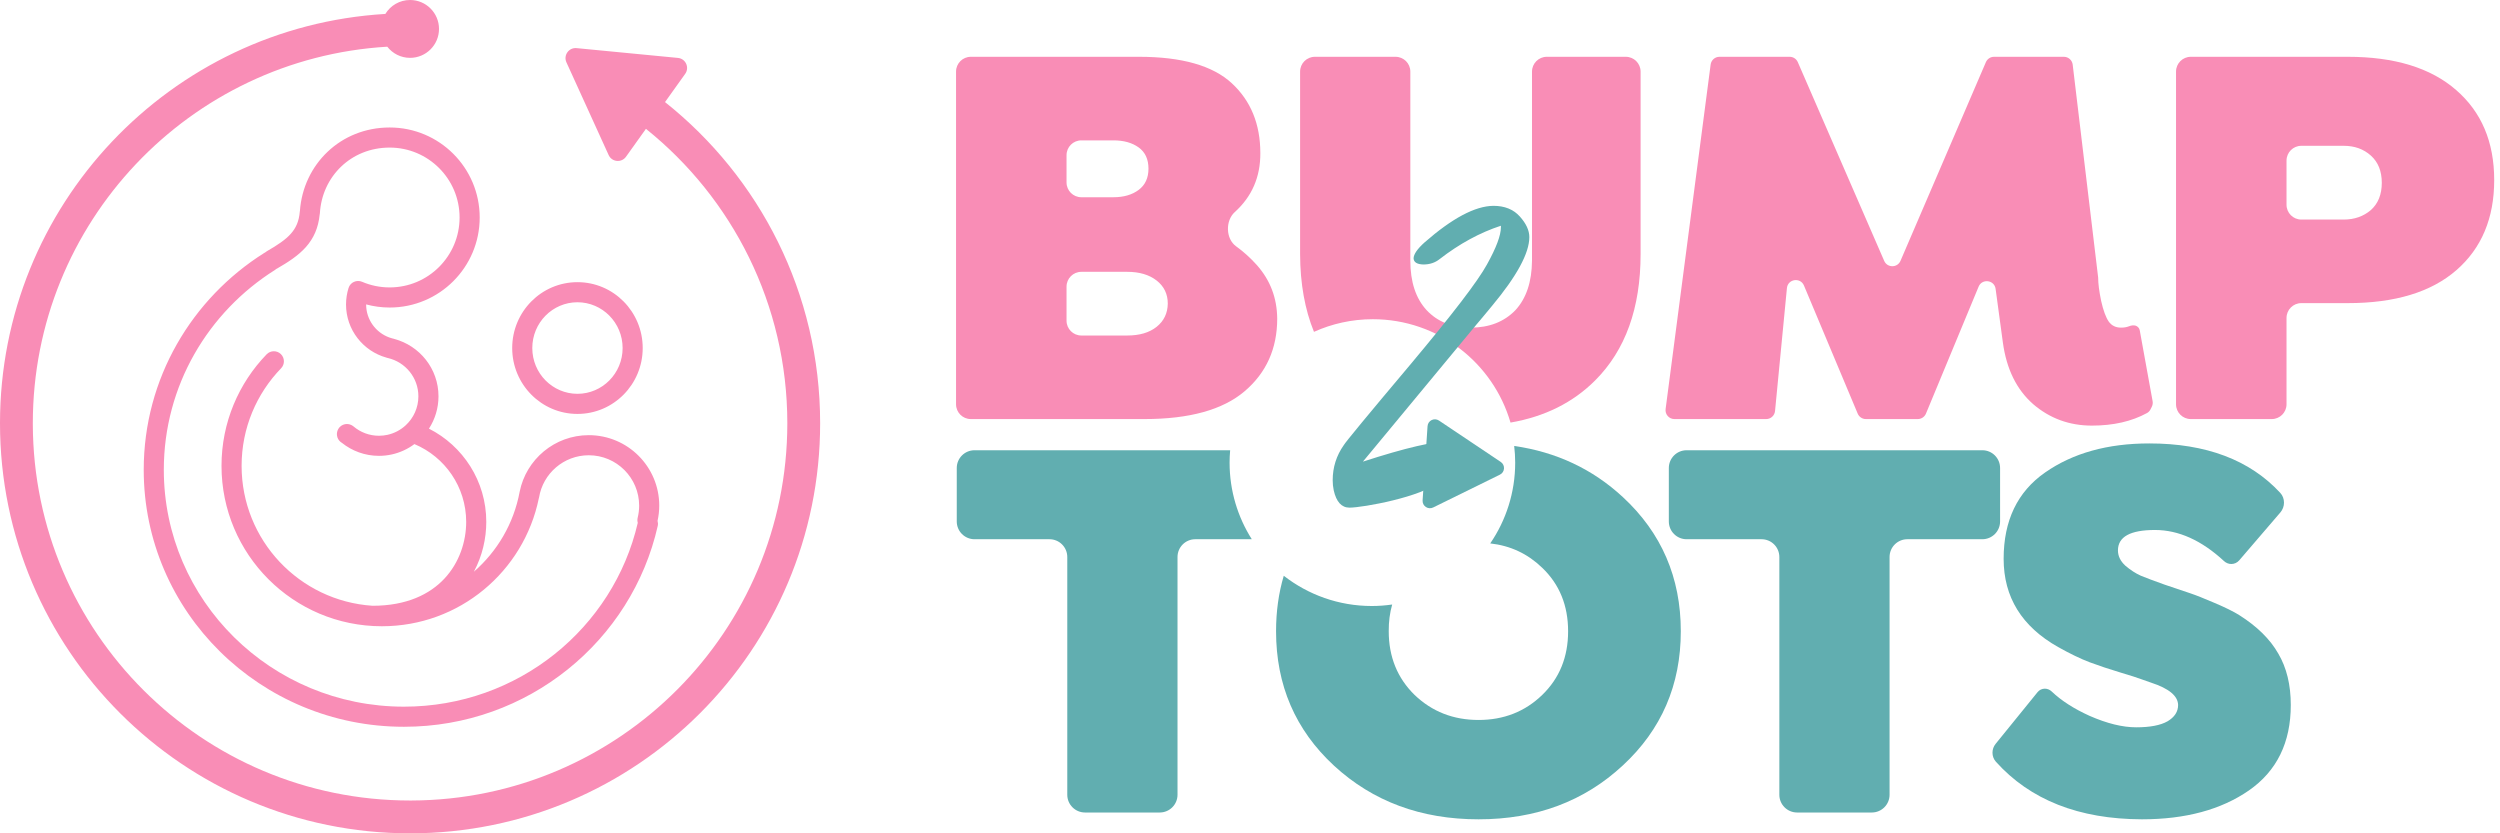
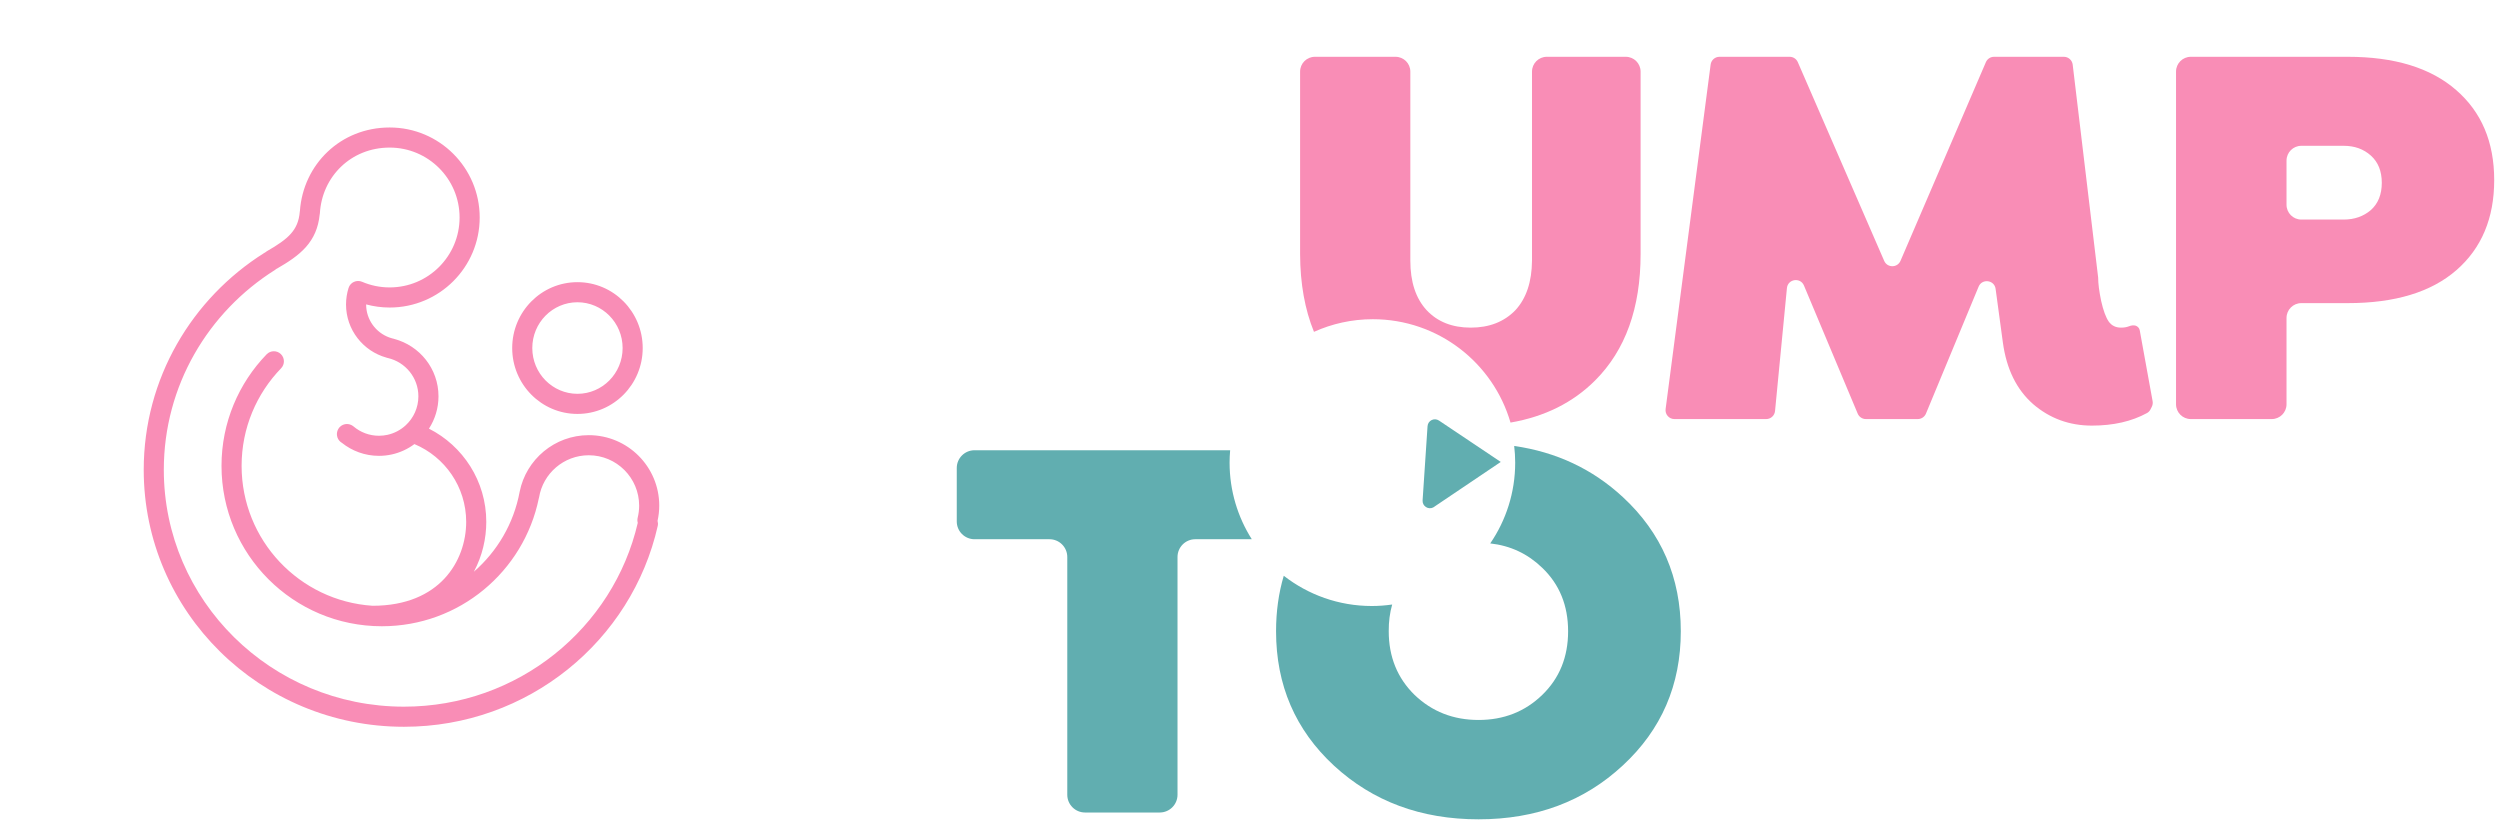
<svg xmlns="http://www.w3.org/2000/svg" width="156" height="52" viewBox="0 0 156 52" fill="none">
  <path d="M146.246 13.701C146.914 13.701 147.48 13.503 147.944 13.106C148.397 12.699 148.624 12.133 148.624 11.408C148.624 10.683 148.397 10.117 147.944 9.71C147.491 9.302 146.925 9.098 146.246 9.098H143.603C143.093 9.098 142.679 9.512 142.679 10.022V12.777C142.679 13.287 143.093 13.701 143.603 13.701H146.246ZM146.501 3.544C149.422 3.544 151.675 4.235 153.26 5.616C154.845 6.986 155.638 8.86 155.638 11.238C155.638 13.616 154.851 15.49 153.277 16.86C151.703 18.23 149.444 18.915 146.501 18.915H143.603C143.093 18.915 142.679 19.328 142.679 19.839V25.227C142.679 25.737 142.266 26.15 141.755 26.15H136.707C136.197 26.15 135.784 25.737 135.784 25.227V4.468C135.784 3.958 136.197 3.544 136.707 3.544H146.501Z" fill="#F98DB6" />
  <path d="M104.483 26.15C104.149 26.15 103.891 25.856 103.934 25.524L106.744 4.027C106.78 3.751 107.015 3.544 107.294 3.544H111.675C111.896 3.544 112.095 3.675 112.183 3.878L117.574 16.279C117.767 16.724 118.399 16.723 118.591 16.276L123.919 3.88C124.006 3.676 124.207 3.544 124.428 3.544H128.785C129.066 3.544 129.302 3.754 129.336 4.033L130.925 17.319C130.925 17.692 130.987 18.179 131.112 18.779C131.247 19.379 131.406 19.809 131.587 20.07C131.768 20.319 132.023 20.444 132.351 20.444C132.541 20.444 132.702 20.417 132.835 20.364C132.997 20.3 133.187 20.267 133.337 20.355C133.434 20.411 133.501 20.507 133.521 20.617L134.323 25.035C134.344 25.152 134.327 25.274 134.273 25.381L134.191 25.545C134.143 25.641 134.069 25.721 133.975 25.773C133.018 26.296 131.871 26.558 130.534 26.558C129.13 26.558 127.907 26.111 126.866 25.216C125.835 24.31 125.207 23.031 124.98 21.378L124.526 18.026C124.45 17.465 123.681 17.365 123.465 17.888L120.18 25.808C120.094 26.015 119.892 26.15 119.668 26.15H116.432C116.209 26.15 116.007 26.016 115.921 25.811L112.567 17.817C112.344 17.287 111.559 17.405 111.504 17.979L110.762 25.649C110.735 25.933 110.496 26.15 110.21 26.15H104.483Z" fill="#F98DB6" />
-   <path d="M70.34 20.936C71.11 20.936 71.721 20.755 72.174 20.393C72.627 20.03 72.859 19.549 72.87 18.949C72.87 18.349 72.638 17.868 72.174 17.505C71.71 17.143 71.098 16.962 70.34 16.962H67.476C66.966 16.962 66.552 17.375 66.552 17.886V20.012C66.552 20.523 66.966 20.936 67.476 20.936H70.34ZM71.665 10.525C71.665 9.936 71.461 9.495 71.053 9.2C70.645 8.906 70.119 8.759 69.474 8.759H67.476C66.966 8.759 66.552 9.172 66.552 9.682V11.385C66.552 11.895 66.966 12.308 67.476 12.308H69.474C70.119 12.308 70.645 12.155 71.053 11.85C71.461 11.544 71.665 11.102 71.665 10.525ZM79.698 19.883C79.698 21.751 79.019 23.263 77.66 24.418C76.301 25.573 74.218 26.15 71.41 26.15H60.58C60.07 26.15 59.657 25.737 59.657 25.227V4.468C59.657 3.958 60.07 3.544 60.58 3.544H71.07C73.742 3.544 75.673 4.094 76.862 5.192C78.05 6.29 78.645 7.745 78.645 9.557C78.653 11.041 78.121 12.267 77.051 13.233C76.457 13.77 76.481 14.898 77.129 15.367C77.603 15.711 78.035 16.101 78.424 16.537C79.262 17.477 79.687 18.592 79.698 19.883Z" fill="#F98DB6" />
-   <path d="M130.394 44.671C131.481 45.147 132.449 45.384 133.298 45.384C134.159 45.384 134.81 45.26 135.252 45.011C135.693 44.75 135.914 44.411 135.914 43.992C135.903 43.426 135.342 42.961 134.233 42.599C134.029 42.531 133.819 42.458 133.604 42.378C133.4 42.299 132.959 42.157 132.279 41.954C131.6 41.75 130.972 41.54 130.394 41.325C129.828 41.11 129.171 40.793 128.424 40.374C126.159 39.095 125.027 37.26 125.027 34.871C125.027 32.482 125.888 30.688 127.609 29.487C129.341 28.276 131.509 27.67 134.114 27.67C137.659 27.67 140.384 28.699 142.289 30.756C142.442 30.921 142.521 31.139 142.521 31.364C142.521 31.589 142.44 31.806 142.294 31.977L139.726 34.968C139.602 35.111 139.423 35.194 139.234 35.194C139.065 35.194 138.904 35.127 138.78 35.013C137.38 33.718 135.943 33.071 134.47 33.071C132.93 33.071 132.16 33.495 132.16 34.345C132.16 34.696 132.313 35.013 132.619 35.296C132.936 35.568 133.259 35.777 133.587 35.924C133.915 36.06 134.414 36.247 135.082 36.485C135.75 36.711 136.271 36.887 136.644 37.011C137.018 37.136 137.533 37.34 138.19 37.623C138.858 37.906 139.373 38.16 139.735 38.387C140.845 39.089 141.655 39.887 142.164 40.782C142.685 41.665 142.945 42.735 142.945 43.992C142.945 46.336 142.074 48.113 140.33 49.325C138.597 50.525 136.373 51.125 133.655 51.125C129.72 51.114 126.682 49.915 124.54 47.527C124.403 47.374 124.331 47.174 124.331 46.968C124.331 46.767 124.4 46.573 124.526 46.418L127.145 43.189C127.256 43.052 127.422 42.973 127.598 42.973C127.757 42.973 127.908 43.038 128.023 43.147C128.626 43.721 129.417 44.229 130.394 44.671Z" fill="#61AEB0" />
-   <path d="M119.018 33.648C118.406 33.648 117.909 34.145 117.909 34.757V49.592C117.909 50.204 117.413 50.7 116.801 50.7H112.139C111.527 50.7 111.031 50.204 111.031 49.592V34.757C111.031 34.145 110.535 33.648 109.922 33.648H105.244C104.632 33.648 104.135 33.152 104.135 32.54V29.203C104.135 28.591 104.632 28.095 105.244 28.095H123.697C124.309 28.095 124.805 28.591 124.805 29.203V32.54C124.805 33.152 124.309 33.648 123.697 33.648H119.018Z" fill="#61AEB0" />
  <path d="M87.081 3.544C87.591 3.544 88.005 3.958 88.005 4.468V16.266C88.005 17.59 88.344 18.621 89.023 19.357C89.703 20.081 90.62 20.444 91.775 20.444C92.93 20.444 93.858 20.081 94.56 19.357C95.24 18.621 95.585 17.59 95.597 16.266V4.468C95.597 3.958 96.01 3.544 96.52 3.544H101.449C101.959 3.544 102.373 3.958 102.373 4.468V15.858C102.373 19.221 101.428 21.848 99.537 23.739C98.151 25.125 96.39 25.999 94.256 26.369C93.175 22.643 89.739 19.919 85.664 19.919C84.355 19.919 83.113 20.202 81.992 20.707C81.422 19.31 81.132 17.694 81.126 15.858V4.468C81.126 3.958 81.54 3.544 82.05 3.544H87.081Z" fill="#F98DB6" />
-   <path d="M91.818 28.5L90.657 28.081C89.873 28.081 91.658 28.895 90.712 29.701C90.572 29.83 90.369 29.539 89.788 30.066C88.767 31.001 85.036 31.677 84.208 31.677C83.713 31.677 83.386 31.316 83.224 30.596C83.181 30.392 83.16 30.182 83.16 29.967C83.16 29.161 83.391 28.43 83.853 27.775C83.972 27.57 85.347 25.904 87.981 22.776C90.614 19.637 92.216 17.547 92.786 16.504C93.366 15.461 93.656 14.688 93.656 14.182V14.086C92.345 14.515 91.071 15.209 89.835 16.166C89.556 16.391 89.217 16.504 88.819 16.504C88.422 16.493 88.217 16.364 88.207 16.117C88.217 15.859 88.443 15.531 88.884 15.134C90.614 13.618 92.049 12.855 93.189 12.844C93.888 12.844 94.436 13.064 94.833 13.505C95.231 13.946 95.43 14.376 95.43 14.795C95.43 15.795 94.651 17.23 93.092 19.1C92.942 19.272 92.759 19.492 92.544 19.761C92.329 20.019 92.184 20.191 92.109 20.277L85.046 28.806C87.691 27.947 89.513 27.522 90.512 27.533C91.512 27.533 92.017 27.785 92.028 28.291C92.006 28.419 91.937 28.489 91.818 28.5Z" fill="#61AEB0" />
-   <path d="M93.647 28.825C93.941 29.022 93.912 29.463 93.594 29.619L89.431 31.666C89.113 31.822 88.746 31.576 88.77 31.223L89.079 26.593C89.103 26.241 89.499 26.046 89.793 26.243L93.647 28.825Z" fill="#61AEB0" />
-   <path d="M25.588 6.10352e-05C26.585 6.10352e-05 27.394 0.809 27.394 1.806C27.393 2.802 26.585 3.61 25.588 3.61C25.01 3.61 24.496 3.337 24.166 2.914C11.827 3.65 2.048 13.888 2.048 26.411V26.487C2.089 39.453 12.613 49.952 25.589 49.952H25.665C38.631 49.911 49.129 39.387 49.129 26.411C49.129 18.98 45.684 12.353 40.306 8.039L39.063 9.78C38.782 10.174 38.179 10.116 37.979 9.675L35.345 3.89C35.144 3.449 35.495 2.957 35.978 3.003L42.305 3.614C42.787 3.661 43.038 4.212 42.757 4.607L41.497 6.37C47.395 11.058 51.177 18.292 51.177 26.411C51.177 40.543 39.721 52 25.589 52C11.457 52 7.48542e-05 40.543 4.57764e-05 26.411C5.14351e-05 12.797 10.632 1.667 24.046 0.869C24.363 0.349 24.934 0 25.588 6.10352e-05Z" fill="#F98DB6" />
+   <path d="M93.647 28.825L89.431 31.666C89.113 31.822 88.746 31.576 88.77 31.223L89.079 26.593C89.103 26.241 89.499 26.046 89.793 26.243L93.647 28.825Z" fill="#61AEB0" />
  <path d="M24.316 7.955C27.418 7.955 29.933 10.47 29.933 13.572C29.933 16.674 27.418 19.19 24.316 19.19C23.808 19.19 23.316 19.121 22.847 18.995C22.847 18.996 22.847 18.997 22.847 18.999C22.847 19.949 23.454 20.759 24.301 21.061L24.474 21.115H24.475C24.505 21.123 24.534 21.13 24.561 21.136C24.575 21.14 24.588 21.146 24.602 21.15C26.188 21.572 27.362 23.008 27.362 24.73C27.362 25.474 27.142 26.167 26.766 26.748C28.888 27.821 30.344 30.021 30.344 32.563C30.344 33.601 30.098 34.691 29.568 35.677C31.024 34.411 32.057 32.671 32.425 30.693C32.426 30.69 32.427 30.687 32.427 30.684C32.83 28.671 34.607 27.154 36.739 27.154C39.168 27.154 41.137 29.123 41.137 31.552C41.137 31.877 41.099 32.194 41.031 32.501C41.059 32.599 41.068 32.705 41.044 32.812C39.426 39.99 32.952 45.351 25.206 45.351C16.246 45.351 8.968 38.179 8.968 29.315C8.969 23.622 11.972 18.625 16.493 15.781C16.509 15.771 16.526 15.764 16.542 15.756C16.574 15.727 16.61 15.701 16.649 15.678C17.332 15.286 17.818 14.958 18.151 14.583C18.463 14.23 18.659 13.814 18.708 13.198C18.709 13.185 18.713 13.172 18.715 13.159C18.924 10.257 21.249 7.955 24.316 7.955ZM24.316 9.209C21.902 9.209 20.09 11.02 19.96 13.319C19.958 13.345 19.951 13.37 19.947 13.395C19.864 14.226 19.57 14.873 19.09 15.415C18.61 15.955 17.968 16.367 17.274 16.766C17.264 16.772 17.253 16.774 17.243 16.779C17.217 16.802 17.192 16.825 17.162 16.843C12.987 19.47 10.222 24.076 10.222 29.315C10.222 37.471 16.923 44.096 25.206 44.096C32.331 44.096 38.275 39.189 39.797 32.625C39.769 32.524 39.764 32.415 39.791 32.306C39.85 32.066 39.883 31.812 39.883 31.552C39.882 29.816 38.475 28.408 36.739 28.408C35.177 28.408 33.881 29.549 33.637 31.042C33.634 31.062 33.626 31.082 33.621 31.101C32.685 35.659 28.665 39.078 23.83 39.078C18.303 39.078 13.822 34.597 13.822 29.069C13.822 26.365 14.895 23.91 16.638 22.109C16.879 21.86 17.276 21.854 17.525 22.094C17.774 22.335 17.78 22.733 17.54 22.982C16.014 24.558 15.076 26.703 15.076 29.069C15.076 33.708 18.684 37.501 23.247 37.8C25.378 37.8 26.822 37.081 27.736 36.101C28.66 35.11 29.09 33.802 29.09 32.563C29.089 30.379 27.757 28.505 25.86 27.711C25.448 28.017 24.971 28.242 24.451 28.357C24.192 28.415 23.922 28.445 23.647 28.445C22.771 28.445 21.966 28.139 21.331 27.631C21.313 27.621 21.296 27.61 21.279 27.597C21.267 27.589 21.257 27.579 21.246 27.57C21.226 27.553 21.207 27.536 21.189 27.516C21.18 27.507 21.172 27.496 21.164 27.486C21.147 27.465 21.13 27.444 21.116 27.421C21.108 27.408 21.102 27.395 21.095 27.383C21.083 27.358 21.072 27.333 21.062 27.307C21.06 27.302 21.057 27.297 21.055 27.292C21.052 27.282 21.051 27.273 21.049 27.263C21.042 27.241 21.037 27.218 21.033 27.195C21.03 27.179 21.027 27.163 21.026 27.147C21.025 27.136 21.026 27.125 21.025 27.114C21.025 27.108 21.023 27.101 21.023 27.094V27.085C21.023 27.079 21.024 27.074 21.024 27.069C21.024 27.059 21.024 27.048 21.025 27.038C21.026 27.017 21.03 26.997 21.034 26.977C21.036 26.964 21.038 26.951 21.042 26.938C21.047 26.914 21.055 26.891 21.063 26.868C21.07 26.85 21.077 26.833 21.085 26.816C21.093 26.797 21.103 26.779 21.114 26.761C21.125 26.744 21.137 26.726 21.149 26.71C21.155 26.701 21.161 26.692 21.168 26.683C21.175 26.675 21.183 26.668 21.19 26.66C21.201 26.648 21.214 26.636 21.226 26.625C21.245 26.607 21.265 26.59 21.286 26.575C21.296 26.567 21.307 26.561 21.318 26.554C21.341 26.54 21.365 26.527 21.39 26.515C21.402 26.51 21.415 26.505 21.427 26.5C21.451 26.491 21.474 26.484 21.498 26.478C21.517 26.473 21.536 26.47 21.556 26.466C21.575 26.464 21.594 26.462 21.613 26.461C21.625 26.46 21.638 26.458 21.65 26.458C21.66 26.458 21.67 26.46 21.68 26.461C21.698 26.462 21.715 26.463 21.733 26.465C21.757 26.469 21.78 26.473 21.802 26.478C21.818 26.482 21.833 26.488 21.848 26.493C21.873 26.501 21.898 26.511 21.922 26.522C21.933 26.528 21.944 26.534 21.955 26.54C21.977 26.552 21.998 26.564 22.018 26.579C22.021 26.581 22.025 26.583 22.028 26.586C22.021 26.58 22.013 26.574 22.005 26.568L22.034 26.589L22.061 26.611C22.489 26.973 23.043 27.191 23.647 27.191C23.83 27.191 24.01 27.17 24.18 27.133C24.613 27.037 25.004 26.827 25.319 26.535C25.804 26.085 26.107 25.443 26.107 24.73C26.107 23.566 25.294 22.592 24.201 22.34C24.187 22.336 24.173 22.333 24.16 22.33C24.159 22.329 24.157 22.328 24.155 22.328L24.153 22.327V22.328C24.142 22.325 24.131 22.32 24.12 22.317C24.123 22.318 24.126 22.32 24.129 22.321C24.132 22.322 24.135 22.323 24.138 22.324C24.135 22.323 24.131 22.322 24.127 22.321C24.122 22.32 24.118 22.317 24.113 22.315C22.66 21.911 21.593 20.581 21.592 18.999C21.593 18.643 21.647 18.297 21.749 17.972L21.8 17.852C21.865 17.738 21.965 17.645 22.086 17.59C22.247 17.516 22.432 17.514 22.595 17.584C23.123 17.81 23.704 17.935 24.316 17.935C26.725 17.935 28.678 15.981 28.678 13.572C28.678 11.163 26.725 9.209 24.316 9.209ZM36.033 17.607C38.288 17.607 40.105 19.454 40.105 21.718C40.105 23.981 38.289 25.829 36.033 25.829C33.777 25.829 31.961 23.981 31.961 21.718C31.961 19.454 33.777 17.607 36.033 17.607ZM36.033 18.861C34.483 18.861 33.215 20.134 33.215 21.718C33.215 23.302 34.483 24.574 36.033 24.574C37.583 24.574 38.851 23.302 38.851 21.718C38.851 20.134 37.582 18.861 36.033 18.861ZM24.153 22.328H24.155L24.158 22.329C24.157 22.328 24.155 22.329 24.154 22.329C24.15 22.328 24.144 22.326 24.138 22.324C24.144 22.326 24.149 22.327 24.153 22.328ZM24.505 21.124C24.503 21.123 24.503 21.123 24.502 21.123L24.497 21.122C24.499 21.122 24.502 21.123 24.505 21.124ZM24.469 21.114L24.472 21.115H24.473L24.467 21.113L24.469 21.114Z" fill="#F98DB6" />
  <path d="M76.761 28.095C76.739 28.349 76.726 28.607 76.726 28.867C76.726 30.626 77.236 32.265 78.112 33.648H74.585C73.973 33.648 73.477 34.145 73.477 34.757V49.592C73.477 50.204 72.98 50.7 72.368 50.7H67.706C67.094 50.7 66.598 50.204 66.598 49.592V34.757C66.598 34.145 66.101 33.648 65.489 33.648H60.811C60.199 33.648 59.702 33.152 59.702 32.54V29.203C59.702 28.591 60.199 28.095 60.811 28.095H76.761Z" fill="#61AEB0" />
  <path d="M94.485 27.828C97.111 28.205 99.371 29.265 101.264 31.016C103.675 33.246 104.882 36.037 104.882 39.389C104.882 42.74 103.675 45.532 101.264 47.763C98.852 50.004 95.851 51.125 92.262 51.125C88.672 51.125 85.666 50.01 83.243 47.779C80.831 45.549 79.626 42.751 79.626 39.389C79.626 38.158 79.787 37.005 80.107 35.928C81.624 37.109 83.529 37.814 85.6 37.815C86.032 37.815 86.457 37.781 86.872 37.722C86.724 38.239 86.653 38.795 86.657 39.389C86.657 40.985 87.195 42.31 88.27 43.363C89.357 44.405 90.688 44.926 92.262 44.926C93.835 44.926 95.161 44.405 96.236 43.363C97.312 42.322 97.85 40.996 97.85 39.389C97.849 37.781 97.312 36.462 96.236 35.432C95.331 34.555 94.249 34.048 92.991 33.909C93.973 32.473 94.548 30.738 94.548 28.867C94.548 28.516 94.525 28.169 94.485 27.828Z" fill="#61AEB0" />
</svg>